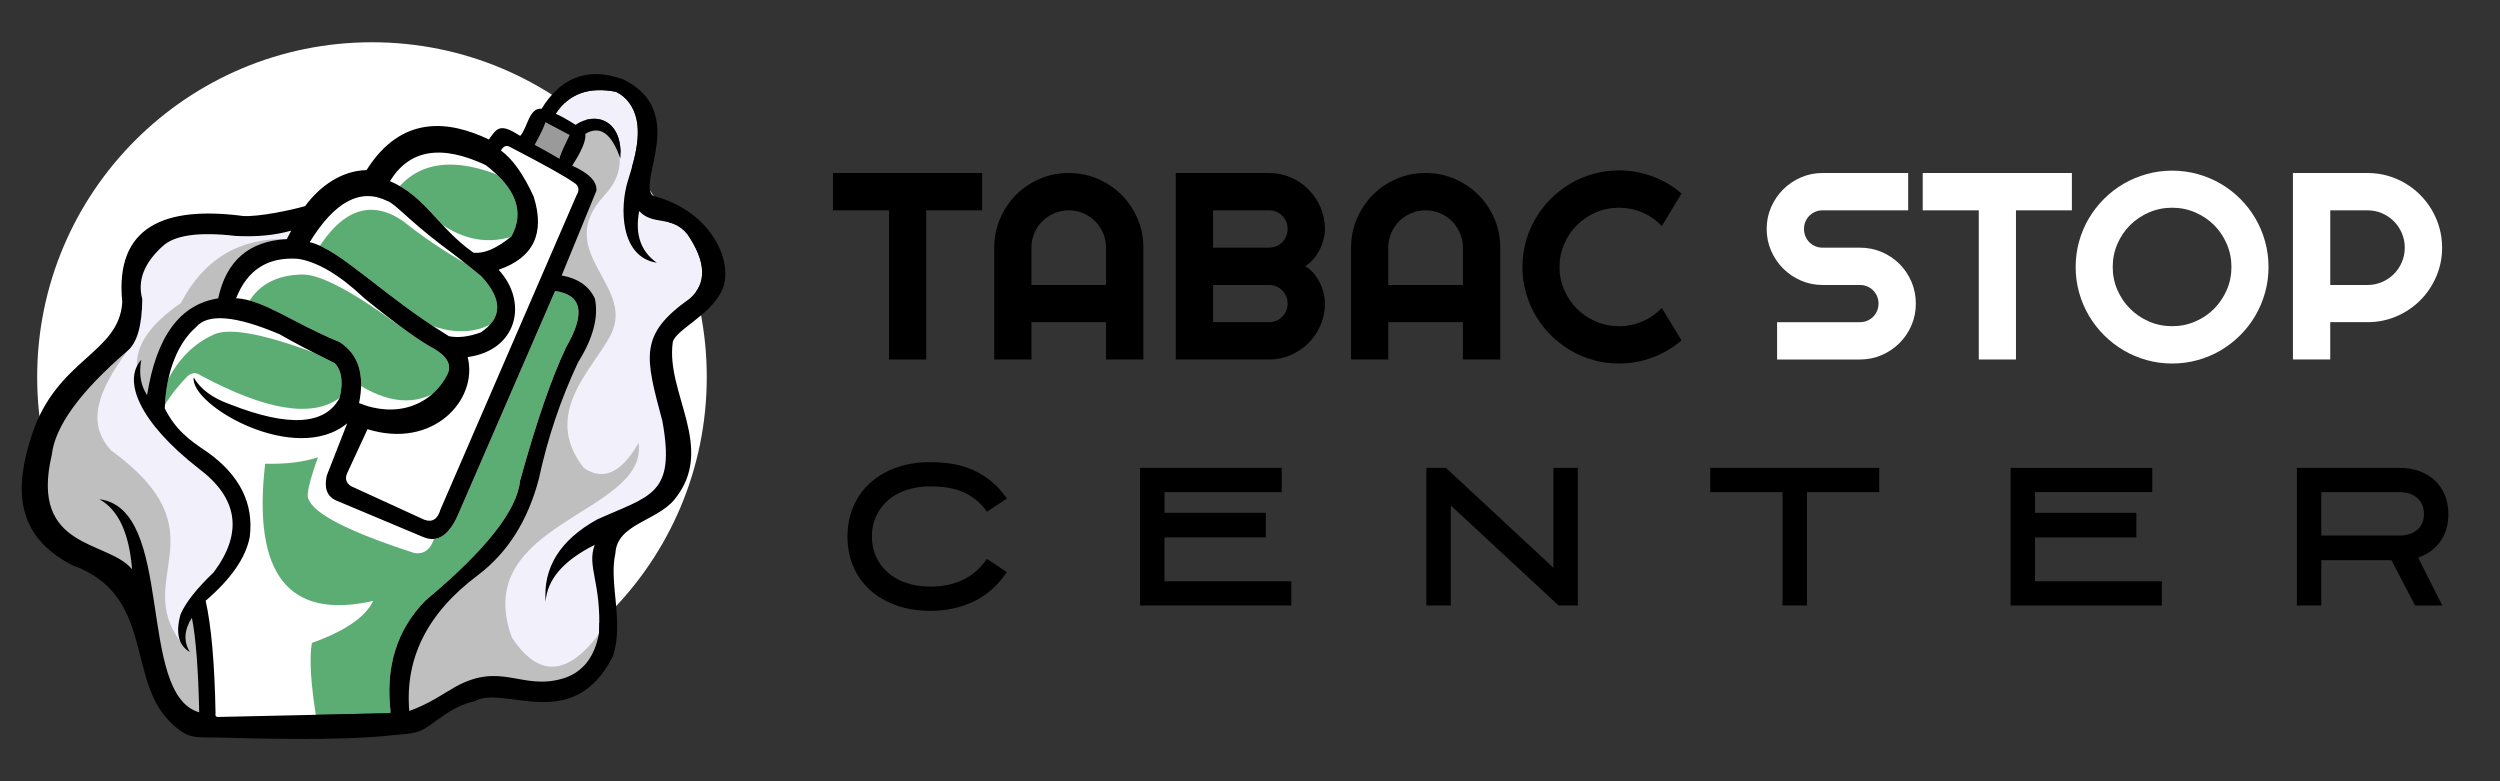
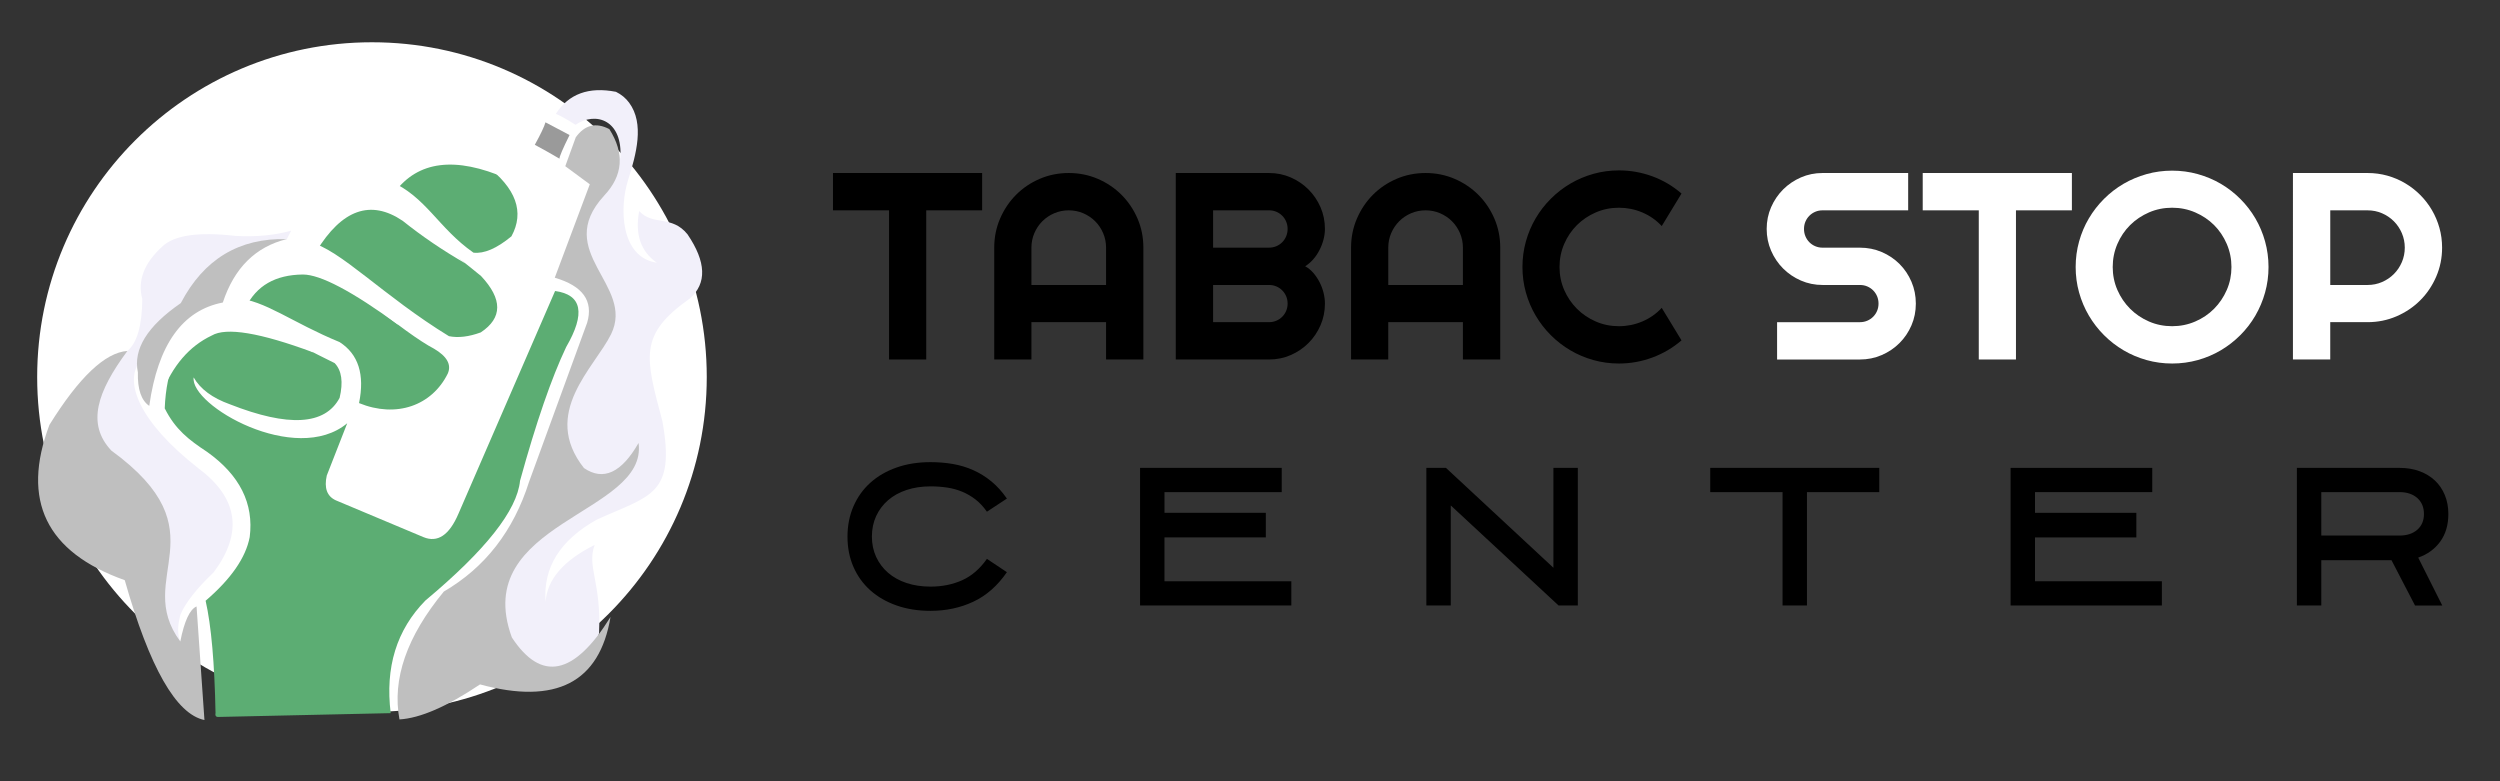
<svg xmlns="http://www.w3.org/2000/svg" version="1.1" id="Calque_1" x="0px" y="0px" width="216px" height="67.5px" viewBox="0 0 216 67.5" enable-background="new 0 0 216 67.5" xml:space="preserve">
  <rect x="0" y="0" width="216" height="67.5" fill="#333333" stroke="none" />
  <g>
    <path fill-rule="evenodd" clip-rule="evenodd" fill="#FFFFFF" d="M32.138,3.652c15.975,0,28.926,12.951,28.926,28.926   S48.113,61.505,32.138,61.505c-15.976,0-28.926-12.951-28.926-28.927S16.162,3.652,32.138,3.652L32.138,3.652z" />
    <path fill-rule="evenodd" clip-rule="evenodd" fill="#9A9A9A" d="M48.338,13.709c-0.786-0.461-1.496-0.86-2.131-1.198   c0.52-0.945,0.827-1.592,0.921-1.942c1.387,0.731,2.081,1.098,2.081,1.098C48.618,12.862,48.328,13.543,48.338,13.709   L48.338,13.709z" />
    <path fill-rule="evenodd" clip-rule="evenodd" fill="#F2F0FA" d="M59.601,25.791c-4.444,3.141-3.854,5.023-2.371,10.595   c1.16,6.408-1.043,6.413-5.65,8.501c-3.19,1.779-4.67,4.15-4.439,7.112c0.13-1.936,1.543-3.574,4.238-4.918   c-0.697,1.896,0.589,3.199,0.378,7.616c-0.391,2.143-1.465,3.462-3.223,3.956c-3.495,0.98-5.27-1.516-9.235,0.716   c-1.08,0.608-2.097,1.38-3.938,2.064c-0.39-4.591,1.594-8.509,5.953-11.755c2.558-1.946,4.308-4.721,5.247-8.323   c0.75-3.496,1.877-6.842,3.379-10.041c1.299-2.072,1.787-3.905,1.463-5.498c-0.491-1.084-1.449-1.757-2.875-2.018   c0,0,1-2.438,3.002-7.315c0.07-0.791-0.627-1.515-2.093-2.168c0.833-1.284,1.211-2.2,1.135-2.75   c1.269-0.76,2.278-0.045,3.026,2.144c0.244-3.321-2.106-4.12-3.872-2.926c-0.752-0.478-1.319-0.793-1.703-0.946   c1.114-1.729,2.846-2.363,5.197-1.904c0.466,0.231,0.846,0.545,1.139,0.943c1.335,1.815,0.617,4.434-0.1,6.706   c-0.741,2.346-0.678,6.636,2.491,7.119c-1.396-0.981-1.904-2.47-1.526-4.465c1.203,1.303,2.809,0.318,4.175,2.007   C61.02,22.631,61.087,24.481,59.601,25.791z M20.34,20.382c-3.179-0.368-5.281-0.065-6.306,0.907   c-1.588,1.444-2.169,2.958-1.741,4.54c-0.019,2.303-0.448,3.799-1.286,4.491c-4.078,3.512-6.255,6.504-6.533,8.979   c-1.939,8.231,4.863,7.34,6.937,9.887c-0.249-3.135-1.19-5.152-2.825-6.053c6.569,0.831,3.177,16.853,8.626,18.412   c-0.078-3.709-0.289-6.433-0.631-8.172c-0.677,1.059-0.736,2.047-0.176,2.964c-0.98-0.572-1.25-1.657-0.808-3.254   c0.445-1.029,1.399-2.24,2.863-3.633c2.563-3.432,2.117-6.433-1.337-9.004c-5.107-3.996-6.545-7.569-4.918-9.358   c-0.22,1.197-0.052,2.216,0.505,3.053c0.797-5.071,2.844-7.858,6.142-8.362c0.693-3.252,2.668-4.958,5.928-5.121   c0.252-0.487,0.378-0.731,0.378-0.731C23.742,20.33,22.136,20.481,20.34,20.382z" />
    <path fill-rule="evenodd" clip-rule="evenodd" fill="#5CAD73" d="M33.696,15.652c1.668-2.734,4.426-3.197,8.272-1.387   c2.627,2.002,3.367,4.054,2.22,6.154c-1.266,1.046-2.359,1.516-3.28,1.412C37.85,19.694,36.808,16.979,33.696,15.652z    M41.54,28.719c1.884-1.25,1.893-2.873,0.024-4.869c-1.182-0.974-2.342-1.882-3.48-2.724c-2.843-2.167-3.928-3.521-4.616-3.759   c-2.31-1.149-4.546,0.036-6.709,3.557c2.597,0.584,6.355,4.653,12.032,8.123C39.593,29.207,40.51,29.098,41.54,28.719z    M31.022,34.828c3.228,1.317,6.297,0.218,7.667-2.554c0.332-0.768-0.063-1.481-1.186-2.144c-1.221-0.637-3.23-2.092-6.028-4.364   c-2.115-2.002-4.024-3.137-5.726-3.405c-2.602-0.186-4.384,0.95-5.348,3.405c2.448,0.152,4.823,2.099,8.942,3.791   C30.966,30.6,31.525,32.355,31.022,34.828z M47.959,25.143c-5.566,12.83-8.35,19.245-8.35,19.245   c-0.793,1.855-1.801,2.527-3.027,2.018c-5.044-2.118-7.566-3.177-7.566-3.177c-0.764-0.35-1.024-1.063-0.782-2.145   C29.412,38.073,30,36.569,30,36.569c-4.458,3.709-13.597-1.545-13.268-3.961c0.578,1.009,1.62,1.782,3.128,2.321   c5.067,1.992,8.229,1.807,9.483-0.555c0.323-1.366,0.18-2.368-0.429-3.002c-2.031-1.001-3.621-1.832-4.768-2.497   c-3.803-1.613-6.208-1.815-7.213-0.605c-1.445,1.256-2.572,3.618-2.7,7.013c0.913,1.821,2.082,2.722,3.658,3.758   c2.825,2.011,4.054,4.466,3.683,7.365c-0.341,1.779-1.611,3.612-3.809,5.499c0.488,2.153,0.773,5.39,0.857,9.711   c-0.049,0.244,0.051,0.354,0.303,0.327c9.887-0.218,14.832-0.327,14.832-0.327c-0.493-3.952,0.508-7.198,3.001-9.735   c5.196-4.34,7.919-7.786,8.173-10.343c1.389-5.034,2.718-8.886,3.985-11.553C50.606,27.073,50.287,25.459,47.959,25.143z" />
    <path fill-rule="evenodd" clip-rule="evenodd" fill="#FFFFFF" d="M34.084,16.63c0,0-0.429-0.387-1.286-1.161   c3.761-3.548,7.418-3.564,10.973-0.05C39.341,13.489,36.112,13.893,34.084,16.63z M26.063,21.422   c0.841,0.202,1.261,0.303,1.261,0.303c2.213-3.632,4.702-4.514,7.467-2.647c1.684,1.347,3.491,2.574,5.42,3.679   c-5.228-4.589-7.842-6.883-7.842-6.883C29.341,16.628,27.239,18.479,26.063,21.422z M28.737,22.785   c-4.117-1.815-7.06-0.822-8.829,2.976c0,0,0.446,0.261,1.337,0.782c0.91-1.858,2.549-2.8,4.918-2.825   c1.515-0.004,4.263,1.445,8.243,4.349C33.745,27.128,31.854,25.368,28.737,22.785z M19.631,26.77   c-3.354,0.596-5.246,3.016-5.675,7.265c0.953-2.444,2.399-4.126,4.338-5.045c1.247-0.736,4.17-0.25,8.77,1.456   C26.717,29.486,24.24,28.262,19.631,26.77z" />
    <path fill-rule="evenodd" clip-rule="evenodd" fill="#BFBFBF" d="M24.779,20.658c-2.698,0.664-4.541,2.492-5.527,5.48   c-3.493,0.673-5.612,3.647-6.356,8.93c-0.692-0.469-1.02-1.436-0.983-2.9c-0.417-2,0.82-3.992,3.708-5.979   C17.608,22.392,20.662,20.55,24.779,20.658z M15.577,55.422c-4.137-5.574,3.729-9.434-5.96-16.495   c-2.157-2.304-1.223-5.073,1.39-8.606c-1.926,0.135-4.172,2.265-6.737,6.387c-2.457,6.527-0.288,11,6.508,13.42   c2.145,7.553,4.44,11.579,6.886,12.083c0,0-0.228-3.271-0.682-9.813C16.4,52.645,15.932,53.651,15.577,55.422z M55.171,38.273   c-1.476,2.582-3.048,3.305-4.717,2.167c-3.757-4.76,0.912-8.658,2.343-11.567c2.095-4.259-5.083-7.082-0.603-11.965   c1.636-1.733,1.787-3.65,0.454-5.752c-1.16-0.604-2.126-0.368-2.901,0.707c-0.605,1.665-0.907,2.497-0.907,2.497   c1.412,1.043,2.118,1.563,2.118,1.563c-2.018,5.382-3.026,8.072-3.026,8.072c2.419,0.706,3.352,2.001,2.799,3.886   c-3.346,9.163-5.019,13.746-5.019,13.746c-1.346,4.244-3.801,7.405-7.365,9.483c-3.203,3.885-4.48,7.566-3.834,11.048   c1.795-0.106,4.116-1.115,6.961-3.025c6.573,1.778,10.331-0.163,11.275-5.827c-3.138,5.058-5.98,5.646-8.526,1.766   C40.562,45.057,56.013,44.438,55.171,38.273z" />
-     <path fill-rule="evenodd" clip-rule="evenodd" fill="#FFFFFF" d="M38.473,33.328c-0.054,2.062-2.601,3.103-7.643,3.127   c0,0-0.588,2.018-1.766,6.054c0,0,2.85,1.211,8.551,3.633c-0.282,1.236-0.888,1.784-1.816,1.64   c-5.669-1.838-8.721-3.402-9.156-4.691c-0.189-0.316,0.088-1.51,0.832-3.582c-1.26,0.415-2.783,0.601-4.565,0.556   c-1.101,9.556,2.01,13.508,9.333,11.854c-0.659,1.39-2.424,2.6-5.297,3.632c-0.24,1.386-0.088,3.688,0.454,6.912   c-5.288,0.424-8.449,0.222-9.484-0.606c0.126-4.568-0.293-7.831-1.261-9.785c3.503-2.672,4.714-5.951,3.632-9.839   c0,0-2.127-2.152-6.382-6.457c0.253-0.832,1.01-1.916,2.271-3.254c0.395-0.334,0.774-0.368,1.135-0.101   c5.667,3.043,9.678,3.695,12.033,1.955c1.237-0.681,1.855-1.021,1.855-1.021C33.965,35.016,36.39,35.008,38.473,33.328z    M36.556,27.828c0.588,0.859,0.883,1.288,0.883,1.288c2.442,0.714,4.326,0.22,5.65-1.489C41.208,28.882,39.03,28.948,36.556,27.828   z M37.666,19.025c2.438,2.557,3.658,3.835,3.658,3.835c1.099-0.05,2.453-1.01,4.061-2.876   C42.74,21.268,40.167,20.947,37.666,19.025z" />
-     <path fill-rule="evenodd" clip-rule="evenodd" d="M56.42,16.916c-1.427-1.119,3.094-7.254-2.54-10.045   c-3.285-1.215-5.559,0.026-7.083,2.528c-1.087-0.122-1.204,1.618-1.85,2.343c-1.695-1.083-1.973-0.759-2.707,0.31   c-3.429-1.641-7.546-2.162-10.572,2.646c-2.173,0.042-4.064,1.415-5.304,3.111c-1.294,0.37-3.994,0.927-5.333,0.856   c-6.712-0.883-11.143,0.822-10.466,7.452c-0.287,4.464-5.677,4.847-7.838,11.529c-1.404,4.344-1.579,8.567,3.526,11.189   c7.123,2.56,4.635,9.822,8.48,13.577c1.535,1.5,2.121,1.268,4.078,1.312c2.802,0.063,10.366,0.322,14.933-0.184   c1.498-0.165,2.27-0.086,3.253-0.777c1.236-0.868,2.283-1.781,4.024-2.185c2.561-1.443,8.511,2.952,11.95-3.908   c0.952-3.018-0.387-6.296,0.2-8.865c0.136-2.54,3.574-2.771,5.109-4.656c3.619-4.442-0.795-9.18-0.15-13.606   c0.292-1.071,3.163-2.257,4.213-4.372C63.482,22.879,61.666,18.284,56.42,16.916z M47.128,10.569   c1.387,0.731,2.081,1.098,2.081,1.098c-0.591,1.196-0.881,1.877-0.871,2.043c-0.786-0.461-1.496-0.86-2.131-1.198   C46.727,11.566,47.034,10.919,47.128,10.569z M44,12.663c2.988,1.549,4.85,2.586,5.586,3.116c0.439,0.259,0.511,0.632,0.215,1.121   c-7.828,18.078-11.741,27.116-11.741,27.116c-0.246,0.85-0.717,1.144-1.413,0.884c-4.221-1.935-6.331-2.902-6.331-2.902   c-0.459-0.309-0.543-0.729-0.252-1.261c1.127-2.438,1.69-3.656,1.69-3.656c5.672,1.771,9.591-2.551,8.652-6.23   c4.313-0.584,5.255-4.761,2.674-7.543c3.021-1.041,4.03-3.151,3.027-6.331c-0.884-1.921-1.826-3.245-2.825-3.972   C43.484,12.648,43.723,12.535,44,12.663z M41.968,14.266c2.627,2.002,3.367,4.054,2.22,6.154c-1.266,1.046-2.359,1.516-3.28,1.412   c-3.059-2.138-4.101-4.853-7.213-6.18C35.364,12.918,38.122,12.455,41.968,14.266z M33.468,17.367   c0.688,0.237,1.773,1.592,4.616,3.759c1.139,0.842,2.299,1.75,3.48,2.724c1.869,1.996,1.859,3.619-0.024,4.869   c-1.03,0.379-1.947,0.488-2.75,0.328c-5.676-3.47-9.435-7.539-12.032-8.123C28.922,17.403,31.158,16.218,33.468,17.367z    M25.75,22.361c1.702,0.269,3.611,1.403,5.726,3.405c2.798,2.272,4.808,3.728,6.028,4.364c1.123,0.662,1.517,1.376,1.186,2.144   c-1.371,2.771-4.44,3.871-7.667,2.554c0.503-2.473-0.056-4.229-1.678-5.271c-4.119-1.692-6.494-3.639-8.942-3.791   C21.366,23.312,23.148,22.176,25.75,22.361z M8.585,43.134c1.635,0.9,2.577,2.918,2.825,6.053C9.337,46.64,2.535,47.531,4.474,39.3   c0.278-2.476,2.455-5.468,6.533-8.979c0.838-0.692,1.267-2.188,1.286-4.491c-0.428-1.582,0.152-3.096,1.741-4.54   c1.025-0.973,3.127-1.275,6.306-0.907c1.796,0.1,3.402-0.052,4.818-0.455c0,0-0.126,0.244-0.378,0.731   c-3.259,0.163-5.235,1.869-5.928,5.121c-3.297,0.504-5.345,3.291-6.142,8.362c-0.557-0.837-0.725-1.855-0.505-3.053   c-1.626,1.789-0.188,5.362,4.918,9.358c3.454,2.571,3.899,5.572,1.337,9.004c-1.463,1.393-2.418,2.604-2.863,3.633   c-0.442,1.597-0.173,2.682,0.808,3.254c-0.56-0.917-0.501-1.905,0.176-2.964c0.342,1.739,0.553,4.463,0.631,8.172   C11.762,59.986,15.155,43.965,8.585,43.134z M18.927,61.943c-0.252,0.026-0.352-0.083-0.303-0.327   c-0.083-4.321-0.369-7.558-0.857-9.711c2.198-1.887,3.468-3.72,3.809-5.499c0.371-2.899-0.857-5.354-3.683-7.365   c-1.576-1.036-2.745-1.937-3.658-3.758c0.128-3.395,1.254-5.757,2.7-7.013c1.005-1.21,3.41-1.008,7.213,0.605   c1.147,0.665,2.736,1.496,4.768,2.497c0.609,0.634,0.752,1.636,0.429,3.002c-1.255,2.361-4.417,2.547-9.483,0.555   c-1.508-0.539-2.55-1.313-3.128-2.321c-0.33,2.416,8.81,7.67,13.268,3.961c0,0-0.588,1.504-1.766,4.515   c-0.242,1.081,0.019,1.795,0.782,2.145c0,0,2.522,1.059,7.566,3.177c1.226,0.51,2.234-0.162,3.027-2.018   c0,0,2.784-6.415,8.35-19.245c2.327,0.316,2.646,1.931,0.958,4.843c-1.267,2.667-2.596,6.519-3.985,11.553   c-0.253,2.557-2.977,6.003-8.173,10.343c-2.494,2.537-3.494,5.783-3.001,9.735C33.758,61.616,28.814,61.726,18.927,61.943z    M59.601,25.791c-4.444,3.141-3.854,5.023-2.371,10.595c1.16,6.408-1.043,6.413-5.65,8.501c-3.19,1.779-4.67,4.15-4.439,7.112   c0.13-1.936,1.543-3.574,4.238-4.918c-0.697,1.896,0.589,3.199,0.378,7.616c-0.391,2.143-1.465,3.462-3.223,3.956   c-3.495,0.98-5.27-1.516-9.235,0.716c-1.08,0.608-2.097,1.38-3.938,2.064c-0.39-4.591,1.594-8.509,5.953-11.755   c2.558-1.946,4.308-4.721,5.247-8.323c0.75-3.496,1.877-6.842,3.379-10.041c1.299-2.072,1.787-3.905,1.463-5.498   c-0.491-1.084-1.449-1.757-2.875-2.018c0,0,1-2.438,3.002-7.315c0.07-0.791-0.627-1.515-2.093-2.168   c0.833-1.284,1.211-2.2,1.135-2.75c1.269-0.76,2.278-0.045,3.026,2.144c0.244-3.321-2.106-4.12-3.872-2.926   c-0.752-0.478-1.319-0.793-1.703-0.946c1.114-1.729,2.846-2.363,5.197-1.904c0.466,0.231,0.846,0.545,1.139,0.943   c1.335,1.815,0.617,4.434-0.1,6.706c-0.741,2.346-0.678,6.636,2.491,7.119c-1.396-0.981-1.904-2.47-1.526-4.465   c1.203,1.303,2.809,0.318,4.175,2.007C61.02,22.631,61.087,24.481,59.601,25.791z" />
  </g>
  <g>
    <g>
      <path d="M80.026,31.06h-3.213V18.173H71.97v-3.225h12.887v3.225h-4.831V31.06z" />
      <path d="M98.789,31.06h-3.225v-3.225h-6.449v3.225h-3.213v-9.662c0-0.892,0.168-1.729,0.506-2.512    c0.337-0.782,0.795-1.466,1.376-2.051c0.581-0.584,1.262-1.045,2.045-1.382s1.62-0.505,2.511-0.505s1.729,0.168,2.511,0.505    s1.466,0.798,2.05,1.382c0.584,0.585,1.045,1.269,1.382,2.051c0.337,0.783,0.505,1.62,0.505,2.512V31.06z M95.564,24.622v-3.225    c0-0.442-0.084-0.86-0.253-1.253c-0.168-0.394-0.398-0.736-0.691-1.028c-0.292-0.292-0.635-0.522-1.028-0.691    c-0.393-0.168-0.811-0.252-1.253-0.252s-0.859,0.084-1.252,0.252c-0.394,0.169-0.736,0.399-1.028,0.691s-0.522,0.635-0.691,1.028    c-0.168,0.393-0.253,0.811-0.253,1.253v3.225H95.564z" />
      <path d="M114.474,26.229c0,0.667-0.128,1.292-0.382,1.876c-0.255,0.584-0.602,1.096-1.04,1.534    c-0.438,0.438-0.949,0.784-1.533,1.039s-1.21,0.382-1.877,0.382h-8.056V14.948h8.056c0.667,0,1.293,0.127,1.877,0.382    s1.096,0.601,1.533,1.039c0.438,0.438,0.785,0.949,1.04,1.533c0.254,0.585,0.382,1.21,0.382,1.877c0,0.3-0.042,0.606-0.124,0.921    s-0.198,0.618-0.349,0.91c-0.149,0.292-0.329,0.559-0.539,0.798c-0.21,0.24-0.441,0.438-0.696,0.596    c0.262,0.143,0.498,0.335,0.708,0.578c0.209,0.244,0.389,0.512,0.539,0.804c0.149,0.292,0.264,0.598,0.343,0.916    C114.434,25.62,114.474,25.929,114.474,26.229z M104.811,21.397h4.831c0.226,0,0.435-0.042,0.63-0.124    c0.194-0.082,0.365-0.196,0.511-0.343c0.146-0.146,0.261-0.318,0.343-0.517s0.124-0.41,0.124-0.635s-0.042-0.435-0.124-0.63    c-0.082-0.194-0.196-0.364-0.343-0.511c-0.146-0.146-0.316-0.26-0.511-0.343c-0.195-0.082-0.404-0.123-0.63-0.123h-4.831V21.397z     M104.811,27.835h4.831c0.226,0,0.435-0.041,0.63-0.124c0.194-0.082,0.365-0.196,0.511-0.342c0.146-0.146,0.261-0.316,0.343-0.512    c0.082-0.194,0.124-0.404,0.124-0.629s-0.042-0.435-0.124-0.63c-0.082-0.194-0.196-0.364-0.343-0.511    c-0.146-0.146-0.316-0.26-0.511-0.343c-0.195-0.082-0.404-0.123-0.63-0.123h-4.831V27.835z" />
      <path d="M129.62,31.06h-3.225v-3.225h-6.449v3.225h-3.214v-9.662c0-0.892,0.169-1.729,0.506-2.512    c0.337-0.782,0.796-1.466,1.376-2.051c0.581-0.584,1.263-1.045,2.045-1.382c0.783-0.337,1.62-0.505,2.512-0.505    c0.891,0,1.728,0.168,2.511,0.505c0.782,0.337,1.466,0.798,2.051,1.382c0.584,0.585,1.045,1.269,1.382,2.051    c0.337,0.783,0.506,1.62,0.506,2.512V31.06z M126.395,24.622v-3.225c0-0.442-0.085-0.86-0.253-1.253    c-0.169-0.394-0.399-0.736-0.691-1.028s-0.635-0.522-1.028-0.691c-0.393-0.168-0.811-0.252-1.252-0.252    c-0.442,0-0.86,0.084-1.253,0.252c-0.394,0.169-0.736,0.399-1.028,0.691s-0.522,0.635-0.691,1.028    c-0.168,0.393-0.252,0.811-0.252,1.253v3.225H126.395z" />
      <path d="M145.282,29.408c-0.749,0.644-1.589,1.139-2.518,1.482c-0.929,0.345-1.891,0.518-2.887,0.518    c-0.765,0-1.5-0.1-2.208-0.298s-1.371-0.479-1.989-0.843c-0.617-0.363-1.182-0.8-1.69-1.309c-0.51-0.51-0.945-1.073-1.309-1.691    c-0.364-0.618-0.645-1.281-0.843-1.988c-0.199-0.708-0.298-1.444-0.298-2.208c0-0.765,0.099-1.502,0.298-2.214    c0.198-0.711,0.479-1.376,0.843-1.994c0.363-0.618,0.799-1.182,1.309-1.69c0.509-0.51,1.073-0.946,1.69-1.31    c0.618-0.363,1.281-0.644,1.989-0.843c0.708-0.198,1.443-0.298,2.208-0.298c0.996,0,1.958,0.171,2.887,0.512    s1.769,0.837,2.518,1.488l-1.708,2.81c-0.472-0.51-1.03-0.901-1.674-1.175c-0.645-0.273-1.318-0.41-2.022-0.41    c-0.712,0-1.379,0.135-2,0.405c-0.622,0.27-1.165,0.635-1.63,1.095c-0.464,0.461-0.831,1.004-1.101,1.63    c-0.27,0.625-0.404,1.29-0.404,1.994s0.135,1.365,0.404,1.982c0.27,0.618,0.637,1.159,1.101,1.624    c0.465,0.465,1.008,0.831,1.63,1.101c0.621,0.271,1.288,0.405,2,0.405c0.704,0,1.378-0.137,2.022-0.41    c0.644-0.273,1.202-0.665,1.674-1.175L145.282,29.408z" />
      <path fill="#FFFFFF" d="M152.641,19.779c0-0.667,0.127-1.292,0.382-1.877c0.255-0.584,0.601-1.095,1.039-1.533    s0.949-0.784,1.534-1.039c0.584-0.255,1.209-0.382,1.876-0.382h7.393v3.225h-7.393c-0.225,0-0.435,0.041-0.629,0.123    c-0.195,0.083-0.365,0.196-0.512,0.343c-0.146,0.146-0.26,0.316-0.343,0.511c-0.082,0.195-0.123,0.405-0.123,0.63    s0.041,0.437,0.123,0.635c0.083,0.198,0.197,0.37,0.343,0.517c0.146,0.146,0.316,0.261,0.512,0.343    c0.194,0.082,0.404,0.124,0.629,0.124h3.225c0.667,0,1.294,0.125,1.882,0.376s1.102,0.596,1.539,1.033    c0.438,0.438,0.783,0.952,1.034,1.54s0.376,1.215,0.376,1.882s-0.125,1.292-0.376,1.876s-0.596,1.096-1.034,1.534    c-0.438,0.438-0.951,0.784-1.539,1.039s-1.215,0.382-1.882,0.382h-7.157v-3.225h7.157c0.225,0,0.435-0.041,0.629-0.124    c0.195-0.082,0.365-0.196,0.512-0.342c0.146-0.146,0.26-0.316,0.343-0.512c0.082-0.194,0.123-0.404,0.123-0.629    s-0.041-0.435-0.123-0.63c-0.083-0.194-0.197-0.364-0.343-0.511c-0.146-0.146-0.316-0.26-0.512-0.343    c-0.194-0.082-0.404-0.123-0.629-0.123h-3.225c-0.667,0-1.292-0.128-1.876-0.383c-0.585-0.254-1.096-0.601-1.534-1.039    s-0.784-0.951-1.039-1.539S152.641,20.446,152.641,19.779z" />
      <path fill="#FFFFFF" d="M174.179,31.06h-3.213V18.173h-4.843v-3.225h12.888v3.225h-4.832V31.06z" />
      <path fill="#FFFFFF" d="M196,23.071c0,0.764-0.1,1.5-0.298,2.208c-0.198,0.707-0.478,1.37-0.837,1.988s-0.794,1.182-1.304,1.691    c-0.509,0.509-1.071,0.945-1.685,1.309c-0.614,0.363-1.277,0.645-1.989,0.843s-1.449,0.298-2.213,0.298    c-0.765,0-1.5-0.1-2.208-0.298s-1.371-0.479-1.989-0.843c-0.617-0.363-1.182-0.8-1.69-1.309c-0.51-0.51-0.945-1.073-1.309-1.691    c-0.364-0.618-0.645-1.281-0.843-1.988c-0.199-0.708-0.298-1.444-0.298-2.208c0-0.765,0.099-1.502,0.298-2.214    c0.198-0.711,0.479-1.374,0.843-1.988c0.363-0.614,0.799-1.176,1.309-1.686c0.509-0.509,1.073-0.943,1.69-1.304    c0.618-0.359,1.281-0.638,1.989-0.837c0.708-0.198,1.443-0.298,2.208-0.298c0.764,0,1.501,0.1,2.213,0.298    c0.712,0.199,1.375,0.478,1.989,0.837c0.613,0.36,1.176,0.795,1.685,1.304c0.51,0.51,0.944,1.071,1.304,1.686    s0.639,1.277,0.837,1.988C195.9,21.569,196,22.307,196,23.071z M192.797,23.071c0-0.704-0.135-1.369-0.404-1.994    c-0.27-0.626-0.635-1.169-1.096-1.63c-0.461-0.46-1.004-0.825-1.629-1.095c-0.626-0.271-1.29-0.405-1.994-0.405    c-0.712,0-1.379,0.135-2,0.405c-0.622,0.27-1.165,0.635-1.63,1.095c-0.464,0.461-0.831,1.004-1.101,1.63    c-0.27,0.625-0.404,1.29-0.404,1.994s0.135,1.365,0.404,1.982c0.27,0.618,0.637,1.159,1.101,1.624    c0.465,0.465,1.008,0.831,1.63,1.101c0.621,0.271,1.288,0.405,2,0.405c0.704,0,1.368-0.135,1.994-0.405    c0.625-0.27,1.168-0.636,1.629-1.101s0.826-1.006,1.096-1.624C192.663,24.437,192.797,23.775,192.797,23.071z" />
      <path fill="#FFFFFF" d="M201.335,31.06h-3.225V14.948h6.449c0.592,0,1.161,0.076,1.708,0.229c0.547,0.154,1.058,0.371,1.533,0.652    c0.476,0.28,0.91,0.617,1.304,1.011s0.73,0.83,1.012,1.31c0.28,0.479,0.498,0.992,0.651,1.539s0.23,1.116,0.23,1.708    c0,0.884-0.169,1.717-0.506,2.499c-0.337,0.783-0.798,1.467-1.382,2.051s-1.268,1.045-2.051,1.382    c-0.782,0.337-1.616,0.506-2.5,0.506h-3.225V31.06z M201.335,18.173v6.449h3.225c0.442,0,0.857-0.085,1.247-0.253    c0.39-0.169,0.73-0.399,1.022-0.691s0.522-0.635,0.691-1.028c0.168-0.393,0.253-0.811,0.253-1.252c0-0.442-0.085-0.86-0.253-1.253    c-0.169-0.394-0.399-0.736-0.691-1.028s-0.633-0.522-1.022-0.691c-0.39-0.168-0.805-0.252-1.247-0.252H201.335z" />
    </g>
    <g>
      <path d="M80.397,52.777c-1.076,0-2.054-0.155-2.932-0.464c-0.879-0.309-1.633-0.743-2.261-1.302    c-0.629-0.56-1.116-1.233-1.462-2.021s-0.519-1.662-0.519-2.621s0.173-1.835,0.519-2.628c0.346-0.794,0.833-1.473,1.462-2.038    c0.628-0.564,1.382-1.001,2.261-1.31c0.878-0.31,1.856-0.464,2.932-0.464c0.671,0,1.315,0.054,1.933,0.16s1.207,0.285,1.766,0.535    c0.559,0.25,1.081,0.575,1.566,0.975c0.484,0.399,0.929,0.893,1.334,1.478l-1.726,1.135c-0.298-0.426-0.626-0.777-0.983-1.055    c-0.357-0.276-0.74-0.5-1.15-0.671c-0.41-0.17-0.844-0.29-1.302-0.359s-0.938-0.104-1.438-0.104c-0.757,0-1.446,0.104-2.069,0.311    c-0.624,0.207-1.156,0.503-1.598,0.885c-0.442,0.384-0.786,0.841-1.031,1.372c-0.245,0.532-0.367,1.122-0.367,1.771    c0,0.639,0.122,1.223,0.367,1.755c0.245,0.531,0.589,0.988,1.031,1.371s0.975,0.679,1.598,0.886    c0.623,0.207,1.313,0.311,2.069,0.311c1.001,0,1.912-0.184,2.732-0.551c0.82-0.368,1.534-0.983,2.141-1.846l1.726,1.15    c-0.81,1.175-1.776,2.024-2.9,2.551C82.972,52.514,81.739,52.777,80.397,52.777z" />
      <path d="M109.367,46.434h-8.756v3.787h10.961v2.093H98.501V40.425h12.24v2.094h-10.13v1.789h8.756V46.434z" />
      <path d="M134.215,40.425h2.109v11.889h-1.665l-9.313-8.645v8.645h-2.109V40.425h1.694l9.284,8.629V40.425z" />
      <path d="M162.37,42.519h-6.248v9.795h-2.109v-9.795h-6.248v-2.094h14.605V42.519z" />
      <path d="M184.581,46.434h-8.757v3.787h10.962v2.093h-13.071V40.425h12.24v2.094h-10.131v1.789h8.757V46.434z" />
      <path d="M200.56,52.313h-2.109V40.425h8.869c0.639,0,1.217,0.096,1.733,0.288c0.517,0.191,0.959,0.461,1.326,0.807    c0.368,0.347,0.652,0.765,0.855,1.255c0.202,0.489,0.304,1.033,0.304,1.63c0,0.948-0.235,1.744-0.703,2.389    c-0.47,0.645-1.103,1.105-1.902,1.382l2.078,4.139h-2.353l-2.033-3.915h-6.065V52.313z M200.56,46.273h6.756    c0.64,0,1.152-0.168,1.537-0.503c0.384-0.336,0.576-0.791,0.576-1.366s-0.192-1.033-0.576-1.375    c-0.385-0.341-0.897-0.511-1.537-0.511h-6.756V46.273z" />
    </g>
  </g>
</svg>